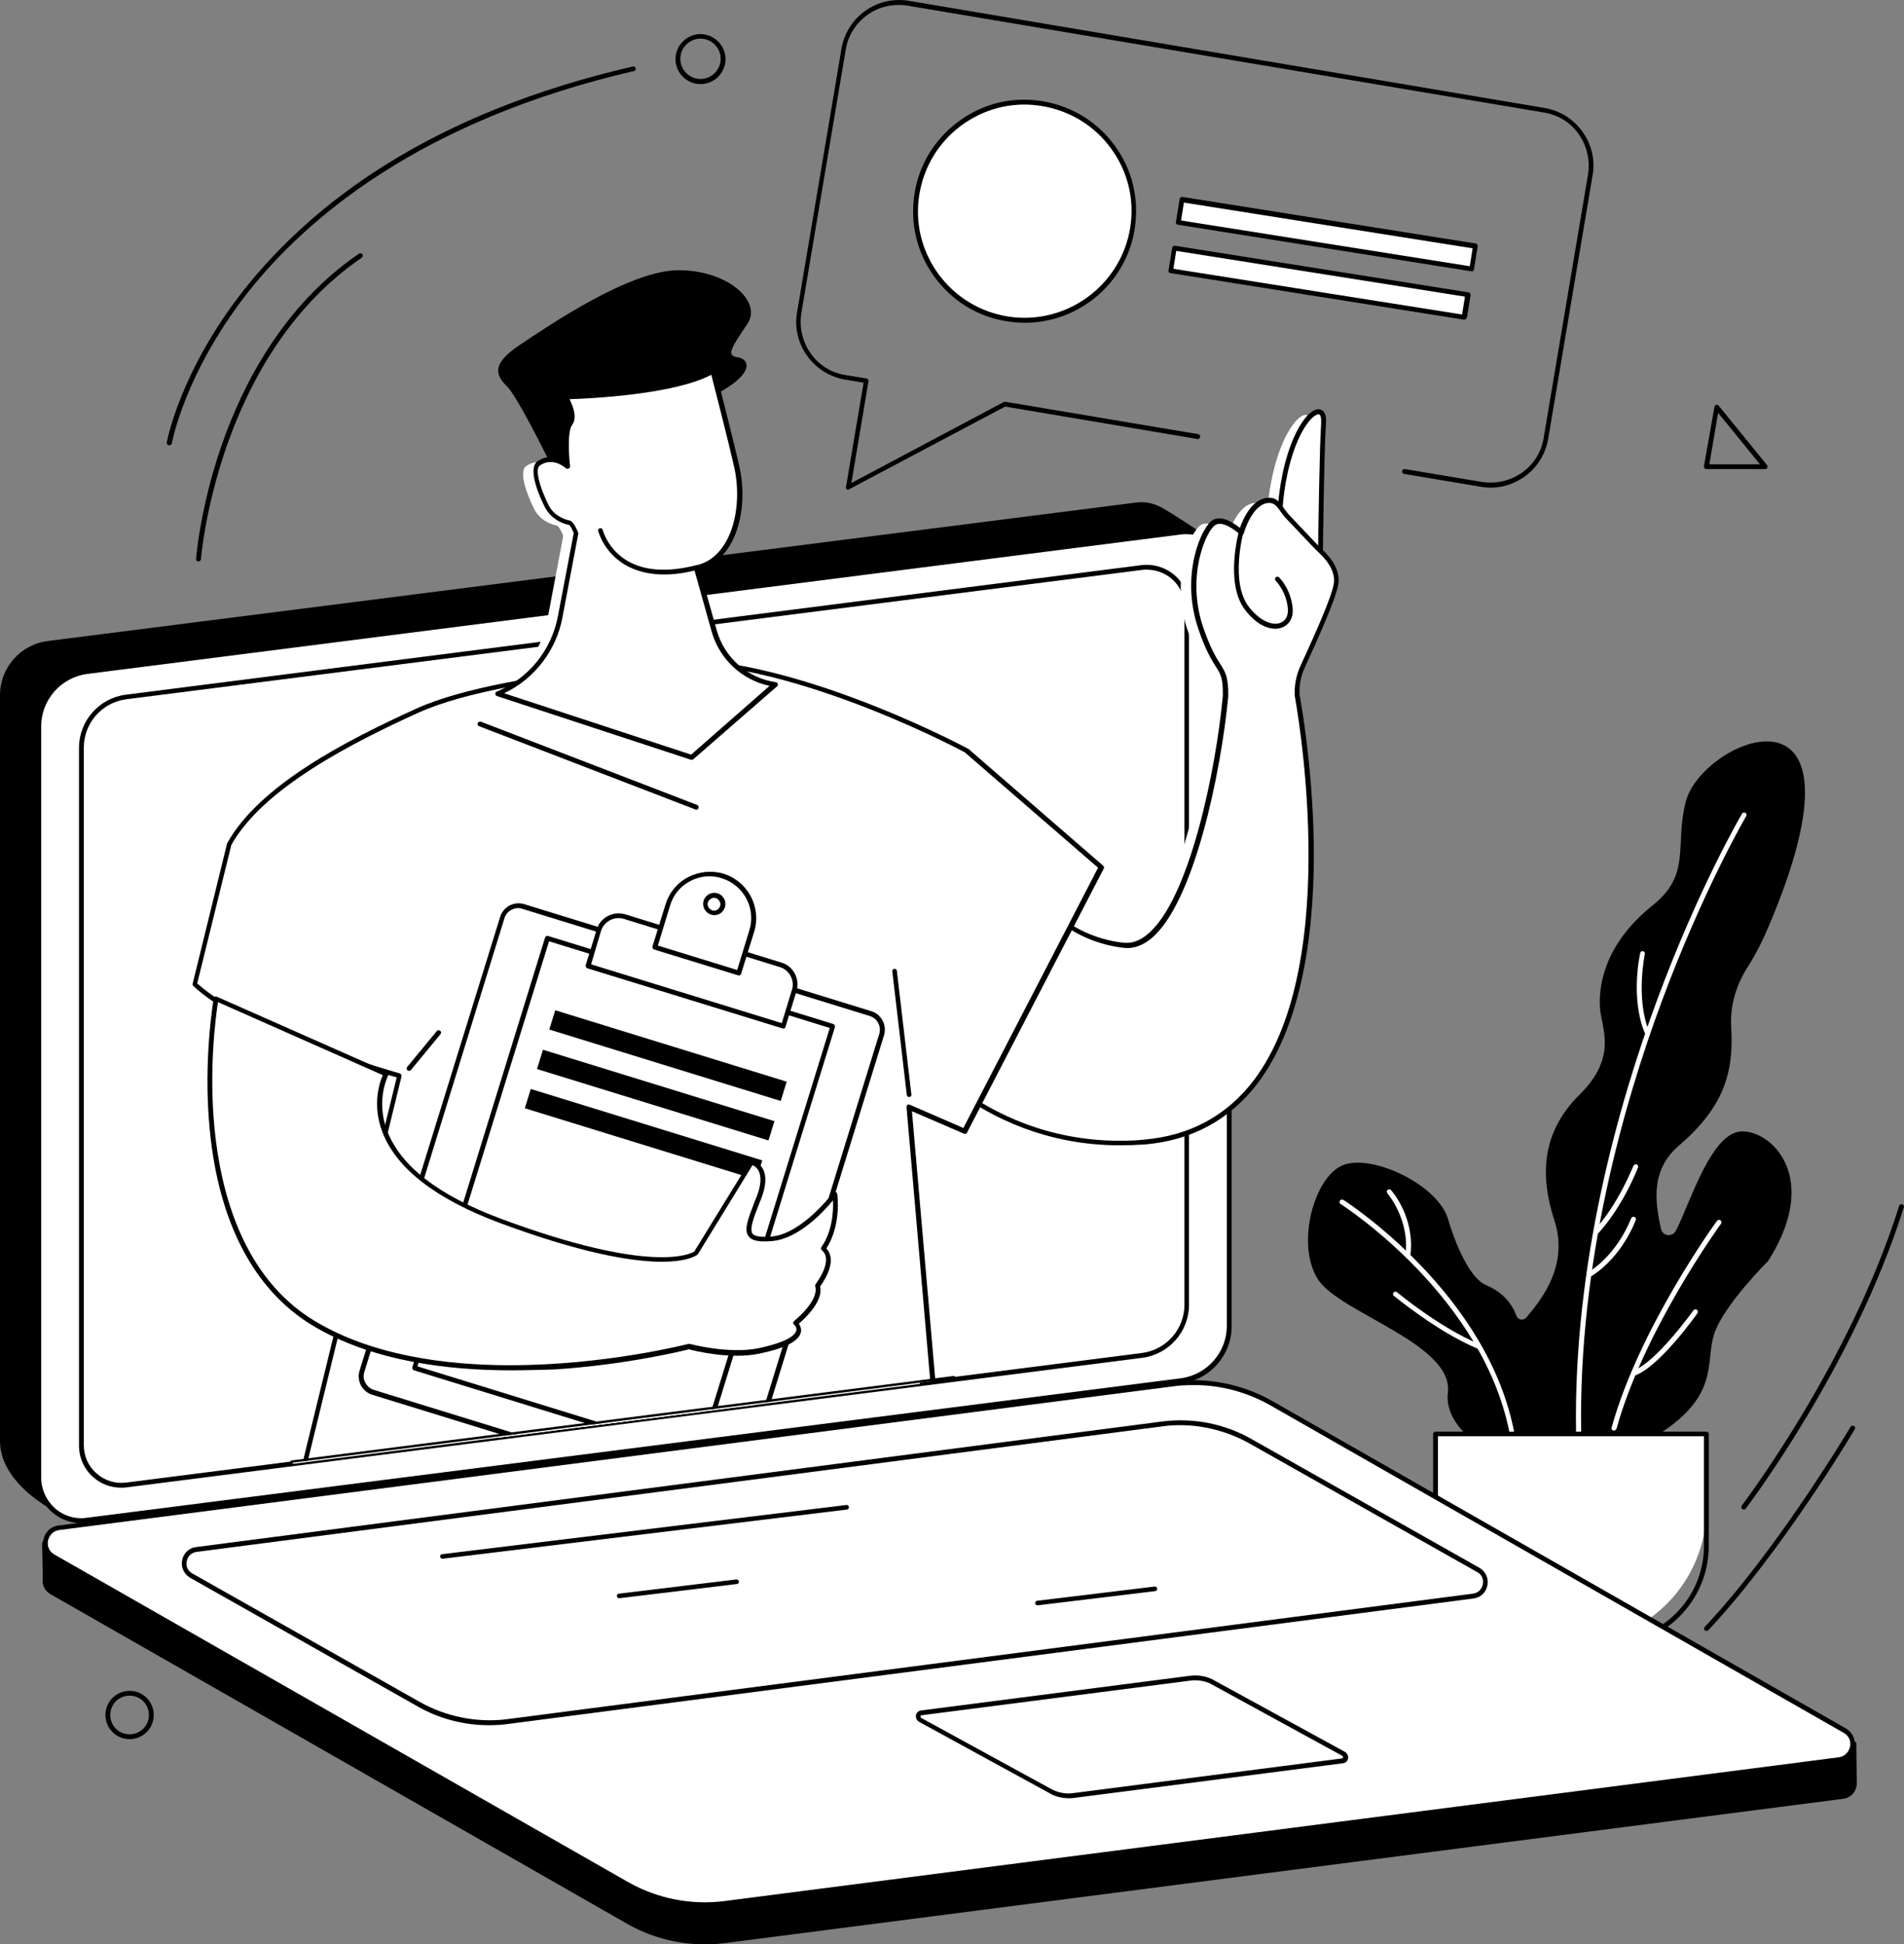
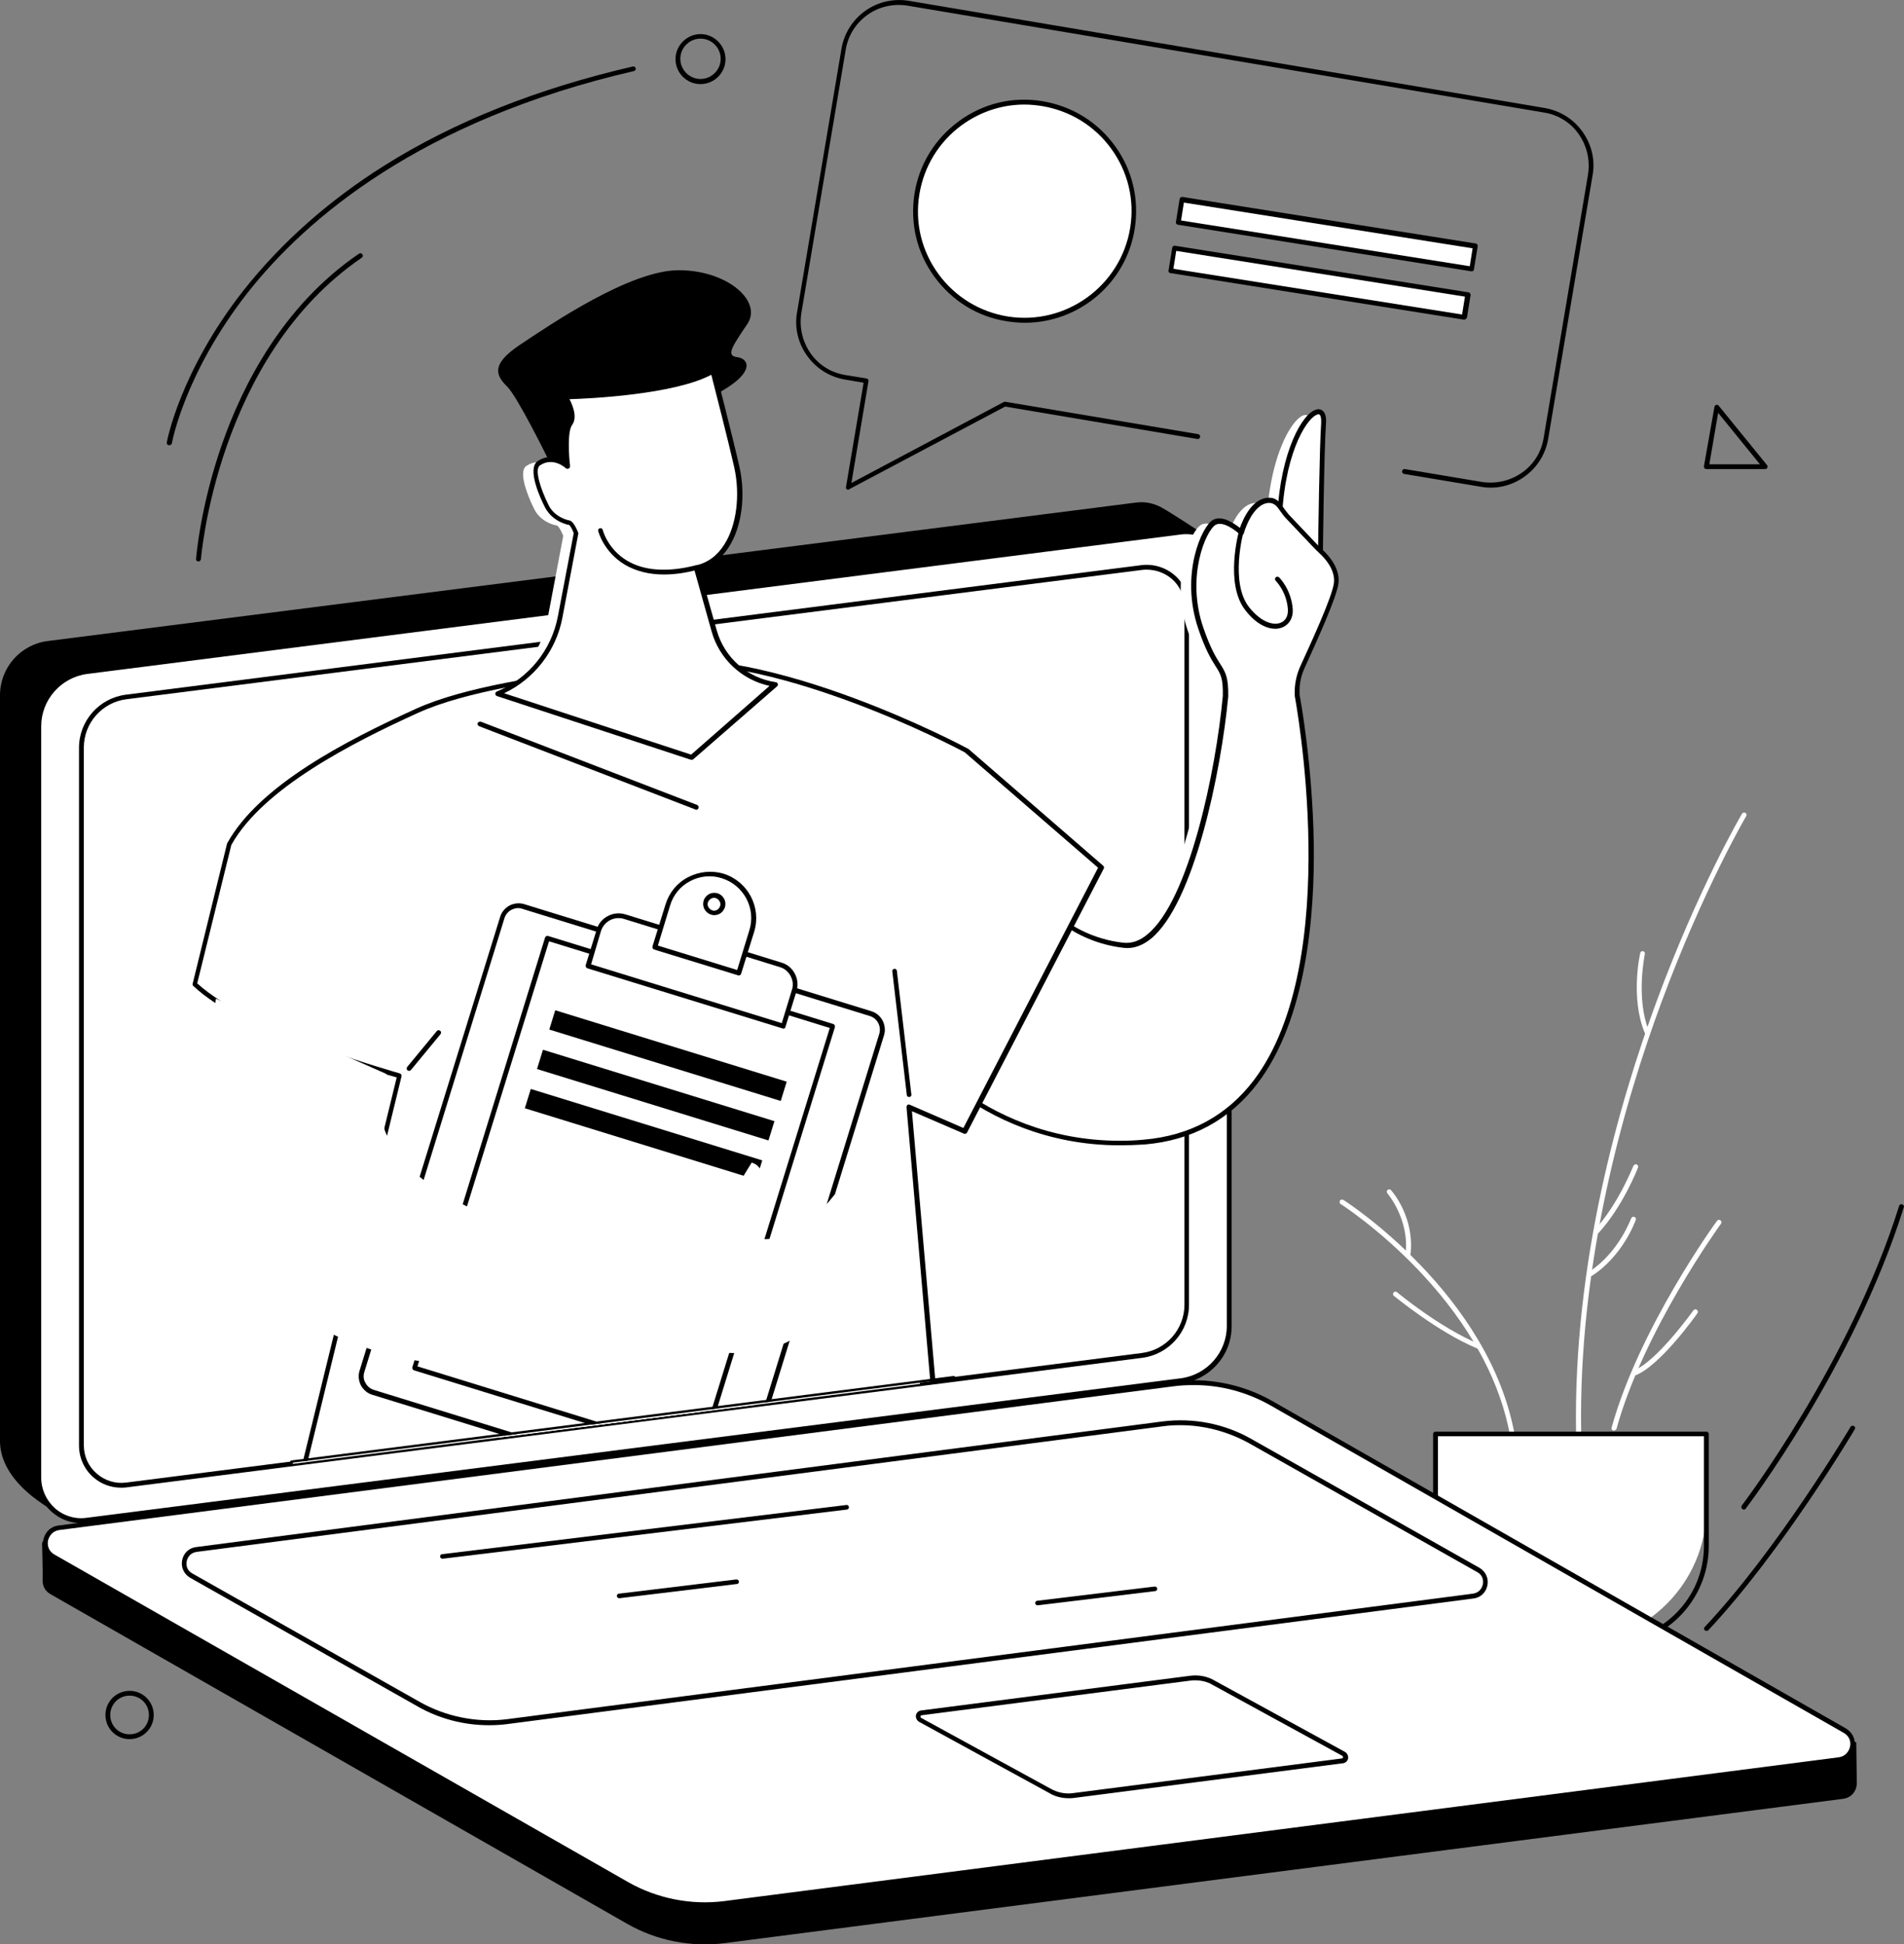
<svg xmlns="http://www.w3.org/2000/svg" xmlns:xlink="http://www.w3.org/1999/xlink" id="Layer_2_00000143616633987007502920000003421367954038783130_" x="0px" y="0px" viewBox="0 0 670 684.3" style="enable-background:new 0 0 670 684.3;" xml:space="preserve">
  <rect x="0" y="0" width="670" height="684.3" fill="#808080" stroke="none" />
  <style type="text/css">	.st0{fill:#FFFFFF;}	.st1{clip-path:url(#SVGID_00000121254588700079347830000015971660330182814896_);}	.st2{fill:none;}	.st3{clip-path:url(#SVGID_00000169543862723303006440000005610295040384281231_);}</style>
  <g id="Layer_1-2">
    <g id="Telehealth">
      <g>
        <g>
-           <path d="M610.7,398.6c-9.5,3.2-16.3,25.4-20.7,34c-0.1,0.2-0.2,0.4-0.3,0.6c-1.2,2.3-4.7,1.9-5.2-0.7     c-2.4-10.5-3.3-21.1,6.4-29.4c16.3-13.9,19.2-26.6,18.3-41.4c-0.6-9.5,3-17,5.7-21.2c2.9-4.6,5.4-9.5,7.5-14.5     c39.1-92.2-23.6-66-29.2-43.8c-4,15.8,2.1,25.4-11.7,36.5c-17.5,14-18.9,29-18.5,35.9c0.4,6.9,6.5,17.2-7.1,30.6     s-14,28.8-8.9,44.4c5.1,15.6-4.5,27.8-9.9,34.1c0,0,0,0,0,0c-1,1.2-2.9,0.9-3.5-0.6c-2.4-6.6-7.4-9.4-10.9-10.9     c-4.5-2-9.5-10.9-13.2-23.3c-3.8-12.4-28.4-23.7-38-18.3c-9.7,5.3-15.4,28.4-7.5,40s47.5,22.5,45.5,39.5c-2,17,27.2,27,27.2,27     s2.4-0.3,4.9-2.5c7.7,4.6,19.1,9.1,25.6,0.4c1-1.3,1.9-2.7,2.9-4.3c2.7-0.2,6.7-1.6,12.8-5.4c22.8-14.2,16.9-26,20.4-36.1     s18.9-25.4,18.9-25.4C642.4,411.9,620.2,395.4,610.7,398.6L610.7,398.6z" />
          <g>
            <path class="st0" d="M555.4,504.9c-0.5,0-0.8-0.4-0.8-0.8c-1-59.6,15-115.6,28.5-152.1c14.6-39.5,29.7-65.3,29.9-65.6      c0.2-0.4,0.8-0.5,1.2-0.3c0.4,0.2,0.5,0.8,0.3,1.1c-0.2,0.3-15.2,26-29.8,65.4c-13.5,36.4-29.3,92.1-28.3,151.4      C556.3,504.5,555.9,504.9,555.4,504.9L555.4,504.9L555.4,504.9z" />
            <path class="st0" d="M532.3,506.7c-0.4,0-0.8-0.3-0.8-0.7c-8.6-49.4-59.2-81.9-59.7-82.2c-0.4-0.2-0.5-0.8-0.3-1.2      s0.8-0.5,1.2-0.3c0.5,0.3,51.7,33.1,60.4,83.3c0.1,0.5-0.2,0.9-0.7,1C532.4,506.7,532.3,506.7,532.3,506.7L532.3,506.7z" />
            <path class="st0" d="M567.9,503.5c-0.1,0-0.2,0-0.2,0c-0.5-0.1-0.7-0.6-0.6-1c9.6-34.9,36.8-72.5,37.1-72.8      c0.3-0.4,0.8-0.5,1.2-0.2s0.5,0.8,0.2,1.2c-0.3,0.4-27.3,37.7-36.8,72.3C568.6,503.2,568.3,503.5,567.9,503.5L567.9,503.5z" />
            <path class="st0" d="M561.5,434.5c-0.2,0-0.4-0.1-0.6-0.2c-0.3-0.3-0.3-0.9,0-1.2c8.5-9,13.8-22.7,13.9-22.8      c0.2-0.4,0.7-0.6,1.1-0.5c0.4,0.2,0.7,0.7,0.5,1.1c-0.2,0.6-5.5,14.1-14.2,23.4C562,434.4,561.7,434.5,561.5,434.5z" />
            <path class="st0" d="M559.7,449.2c-0.3,0-0.5-0.1-0.7-0.4c-0.2-0.4-0.1-0.9,0.2-1.2c10.5-6.8,14.7-18.7,14.8-18.8      c0.2-0.4,0.6-0.7,1.1-0.5c0.4,0.1,0.7,0.6,0.5,1.1c-0.2,0.5-4.5,12.6-15.5,19.7C560,449.2,559.8,449.2,559.7,449.2L559.7,449.2      z" />
            <path class="st0" d="M575.1,484c-0.3,0-0.7-0.2-0.8-0.5c-0.2-0.4,0.1-0.9,0.5-1.1c8.1-3,21-21.1,21.1-21.2      c0.3-0.4,0.8-0.5,1.2-0.2c0.4,0.3,0.5,0.8,0.2,1.2c-0.5,0.8-13.3,18.7-21.9,21.9C575.3,483.9,575.2,484,575.1,484L575.1,484z" />
            <path class="st0" d="M495.4,442.5c0,0-0.1,0-0.1,0c-0.5-0.1-0.8-0.5-0.7-0.9c1.5-12.5-6.4-21.6-6.4-21.6      c-0.3-0.4-0.3-0.9,0.1-1.2s0.9-0.3,1.2,0.1c0.4,0.4,8.5,9.7,6.8,23C496.1,442.2,495.8,442.5,495.4,442.5z" />
            <path class="st0" d="M520.1,474.7c-0.1,0-0.2,0-0.3-0.1c-14.1-5.9-29.1-18.4-29.3-18.5c-0.4-0.3-0.4-0.8-0.1-1.2      c0.3-0.4,0.8-0.4,1.2-0.1c0.1,0.1,15,12.5,28.8,18.2c0.4,0.2,0.6,0.7,0.5,1.1C520.8,474.5,520.5,474.7,520.1,474.7L520.1,474.7      z" />
            <path class="st0" d="M579.6,364.1c-0.3,0-0.6-0.2-0.8-0.5c-5.1-12.1-1.8-27.6-1.6-28.2c0.1-0.5,0.5-0.7,1-0.6      c0.5,0.1,0.7,0.5,0.6,1c0,0.1-3.3,15.6,1.5,27.2c0.2,0.4,0,0.9-0.5,1.1C579.8,364.1,579.7,364.1,579.6,364.1L579.6,364.1z" />
          </g>
        </g>
        <g>
          <path class="st0" d="M505.1,504.7h95.4v26.1c0,26.3-21.4,47.7-47.7,47.7l0,0c-26.3,0-47.7-21.4-47.7-47.7V504.7L505.1,504.7z" />
          <path d="M566.1,579.3h-26.6c-19.4,0-35.2-15.8-35.2-35.2v-39.4c0-0.5,0.4-0.8,0.8-0.8h95.4c0.5,0,0.8,0.4,0.8,0.8v39.4     C601.3,563.5,585.5,579.3,566.1,579.3L566.1,579.3z M506,505.5v38.6c0,18.5,15.1,33.5,33.5,33.5h26.6c18.5,0,33.5-15,33.5-33.5     v-38.6L506,505.5L506,505.5z" />
        </g>
      </g>
      <path d="M298.5,172.4c-0.2,0-0.4-0.1-0.5-0.2c-0.3-0.2-0.4-0.5-0.3-0.8l6.2-36.7l-6.5-1.1c-5.4-0.9-10.2-3.9-13.4-8.4   c-3.2-4.5-4.5-10-3.5-15.4l15.6-92.6c0.9-5.4,3.9-10.2,8.4-13.4c4.5-3.2,10-4.4,15.4-3.5L543.5,38c5.4,0.9,10.2,3.9,13.4,8.4   s4.5,10,3.5,15.4l-15.6,92.6c-0.9,5.4-3.9,10.2-8.4,13.4c-4.5,3.2-10,4.5-15.4,3.5l-26.9-4.5c-0.5-0.1-0.8-0.5-0.7-1   s0.5-0.8,1-0.7l26.9,4.5c5,0.8,10-0.3,14.2-3.2s6.9-7.3,7.7-12.3l15.6-92.6c0.8-5-0.3-10-3.2-14.2s-7.3-6.9-12.3-7.7L319.4,2   c-5-0.8-10,0.3-14.1,3.2s-6.9,7.3-7.7,12.3L282,110.1c-0.8,5,0.3,10,3.2,14.2s7.3,6.9,12.3,7.7l7.4,1.2c0.5,0.1,0.8,0.5,0.7,1   l-6,35.8l53.6-28.5c0.2-0.1,0.4-0.1,0.5-0.1l67.9,11.4c0.5,0.1,0.8,0.5,0.7,1s-0.5,0.8-1,0.7l-67.6-11.4l-54.9,29.1   C298.7,172.3,298.6,172.4,298.5,172.4L298.5,172.4z" />
      <g>
        <g>
          <g>
            <path d="M408.5,481.5c9.6-1.2,16.9-9.4,16.9-19.1l1.3-265.2l-4.7-10.2c0,0-8.6-5.7-13.1-8.3c-2.7-1.5-5.9-2.3-9.3-1.8      L16.9,225.6C7.2,226.8,0,235,0,244.7v262.9c0.4,16.1,22.1,25.8,22.1,25.8L408.5,481.5L408.5,481.5z" />
            <g>
              <path class="st0" d="M30.6,535.1l385-49.1c9.7-1.2,17-9.5,17-19.3V202.2c0-9.1-8-16.1-17-15l-385,49.1       c-9.7,1.2-17,9.5-17,19.3v264.5C13.6,529.2,21.6,536.3,30.6,535.1L30.6,535.1z" />
              <path d="M28.7,536.1c-3.9,0-7.6-1.4-10.5-4c-3.4-3-5.4-7.4-5.4-12V255.6c0-10.2,7.6-18.8,17.7-20.1l385-49.1       c4.5-0.6,9.1,0.8,12.5,3.9c3.4,3,5.4,7.4,5.4,12v264.5c0,10.2-7.6,18.8-17.7,20.1L30.7,536C30,536.1,29.4,536.1,28.7,536.1       L28.7,536.1z M30.6,535.1L30.6,535.1L30.6,535.1z M417.5,188c-0.6,0-1.2,0-1.8,0.1l-385,49.1c-9.2,1.2-16.2,9.1-16.2,18.4       v264.5c0,4.1,1.8,8,4.8,10.7s7.2,4,11.2,3.4l385-49.1c9.2-1.2,16.2-9.1,16.2-18.4V202.2c0-4.1-1.8-8-4.8-10.7       C424.3,189.2,420.9,188,417.5,188L417.5,188z" />
            </g>
            <g>
              <path class="st0" d="M44.4,522.7l357.4-45.6c9-1.1,15.8-8.8,15.8-17.9V213.6c0-8.4-7.4-15-15.8-13.9L44.3,245.3       c-9,1.1-15.8,8.8-15.8,17.9v245.6C28.6,517.2,36,523.7,44.4,522.7L44.4,522.7z" />
              <path d="M42.6,523.6c-3.6,0-7.1-1.3-9.8-3.7c-3.2-2.8-5-6.9-5-11.1V263.2c0-9.5,7.1-17.5,16.5-18.7l357.4-45.6       c4.2-0.5,8.5,0.8,11.7,3.6c3.2,2.8,5,6.9,5,11.1v245.6c0,9.5-7.1,17.5-16.5,18.7L44.5,523.5C43.9,523.6,43.2,523.6,42.6,523.6       L42.6,523.6z M403.5,200.5c-0.5,0-1.1,0-1.7,0.1L44.5,246.1c-8.6,1.1-15,8.4-15,17v245.6c0,3.8,1.6,7.4,4.5,9.9       c2.8,2.5,6.6,3.7,10.4,3.2l357.4-45.6c8.6-1.1,15-8.4,15-17V213.6c0-3.8-1.6-7.4-4.5-9.9C409.8,201.6,406.7,200.5,403.5,200.5       L403.5,200.5z" />
            </g>
          </g>
          <g>
            <g>
              <path d="M255,683.9l393.6-50.8c3.1-0.4,4.8-3,4.8-5.5c0-1.8-0.2-14.3-0.2-14.3l-208.1-119c-10.4-6-23.9-8.2-35.8-6.7       L20.7,537.7c-2.3,0.3-4.3,1.8-5.3,4l-0.6,1.5c0,0,0.3,10.5,0.2,12.9c-0.1,1.9,0.8,3.9,2.8,5l202.9,116       C231,683,243.1,685.4,255,683.9L255,683.9z" />
              <g>
                <path class="st0" d="M255,670l392.2-50.7c5.2-0.7,6.6-7.6,2-10.2L447.4,493.9c-10.4-6-22.5-8.4-34.4-6.8L20.8,537.7        c-5.2,0.7-6.6,7.6-2,10.2l201.8,115.2C231,669.1,243.1,671.5,255,670L255,670z" />
                <path d="M248.1,671.2c-9.7,0-19.4-2.5-27.9-7.4L18.4,548.6c-2.4-1.4-3.6-4-3.1-6.7c0.5-2.7,2.6-4.7,5.4-5l392.1-50.7        c12-1.5,24.4,0.9,34.9,6.9l201.8,115.2c2.4,1.4,3.6,4,3.1,6.7s-2.7,4.7-5.4,5l-392.1,50.7l0,0        C252.8,671.1,250.4,671.2,248.1,671.2L248.1,671.2z M255,670L255,670L255,670z M419.9,487.5c-2.3,0-4.6,0.1-6.8,0.4        L20.9,538.5c-2.4,0.3-3.6,2.1-4,3.7c-0.3,1.6,0.1,3.7,2.2,4.9L221,662.4c10.2,5.8,22.2,8.2,33.9,6.7L647,618.5        c2.4-0.3,3.6-2.1,4-3.7s-0.1-3.7-2.2-4.9L447,494.6C438.7,489.9,429.3,487.4,419.9,487.5L419.9,487.5z" />
              </g>
              <path d="M172,607.2c-8.8,0-17.6-2.3-25.2-6.7l-79.9-45.2c-2.2-1.3-3.3-3.7-2.8-6.2c0.5-2.5,2.4-4.3,4.9-4.6l340-44.2       c10.9-1.4,22.1,0.8,31.6,6.3l80,45.2c2.2,1.3,3.3,3.7,2.8,6.2c-0.5,2.5-2.4,4.3-4.9,4.6l-340,44.2l0,0       C176.2,607.1,174.1,607.2,172,607.2L172,607.2z M178.2,606L178.2,606L178.2,606z M415.3,501.6c-2,0-4.1,0.1-6.1,0.4l-340,44.2       c-2.2,0.3-3.2,1.9-3.5,3.3s0.1,3.3,2,4.3l80,45.2c9.2,5.2,20.1,7.4,30.6,6.1l340-44.2c2.2-0.3,3.2-1.9,3.5-3.3s-0.1-3.3-2-4.3       l-80-45.2C432.3,503.9,423.8,501.6,415.3,501.6L415.3,501.6z" />
              <path d="M376.1,632.9c-2.5,0-4.9-0.6-7-1.9l-45.7-25c-0.8-0.5-1.2-1.4-1.1-2.3c0.2-0.9,0.9-1.6,1.9-1.7l94.6-12.2       c3-0.4,6.2,0.2,8.8,1.8l45.7,25c0.8,0.5,1.2,1.4,1.1,2.3c-0.2,0.9-0.9,1.6-1.9,1.7l-94.6,12.2l0,0       C377.3,632.9,376.7,632.9,376.1,632.9L376.1,632.9z M377.8,632L377.8,632L377.8,632z M420.5,591.4c-0.5,0-1,0-1.6,0.1       l-94.6,12.2c-0.3,0-0.4,0.3-0.4,0.4s0,0.3,0.2,0.5l45.7,25c2.4,1.3,5.1,1.9,7.8,1.5l94.6-12.2c0.3,0,0.4-0.3,0.4-0.4       s0-0.3-0.2-0.5l-45.7-25C424.9,591.9,422.7,591.4,420.5,591.4L420.5,591.4z" />
            </g>
            <g>
              <path d="M155.7,548.6c-0.4,0-0.8-0.3-0.8-0.7c-0.1-0.5,0.3-0.9,0.7-0.9l142.2-17.3c0.5-0.1,0.9,0.3,0.9,0.7       c0.1,0.5-0.3,0.9-0.7,0.9l-142.2,17.3C155.8,548.6,155.7,548.6,155.7,548.6L155.7,548.6z" />
              <path d="M217.9,562.5c-0.4,0-0.8-0.3-0.8-0.7c-0.1-0.5,0.3-0.9,0.7-0.9l41.3-5c0.5,0,0.9,0.3,0.9,0.7c0.1,0.5-0.3,0.9-0.7,0.9       l-41.3,5C218,562.5,217.9,562.5,217.9,562.5L217.9,562.5z" />
              <path d="M365.1,565c-0.4,0-0.8-0.3-0.8-0.7c-0.1-0.5,0.3-0.9,0.7-0.9l41.3-5c0.5,0,0.9,0.3,0.9,0.7c0.1,0.5-0.3,0.9-0.7,0.9       l-41.3,5C365.2,565,365.2,565,365.1,565z" />
            </g>
          </g>
        </g>
        <g>
          <defs>
            <path id="SVGID_1_" d="M44.4,522.7l357.4-45.6c9-1.1,15.8-8.8,15.8-17.9L604.2,152c0-8.4-194-88.1-202.4-87L44.3,110.6      c-9,1.2-15.8,8.8-15.8,17.9v380.3C28.6,517.2,36,523.7,44.4,522.7z" />
          </defs>
          <clipPath id="SVGID_00000060002909753830822620000002670534528841825443_">
            <use xlink:href="#SVGID_1_" style="overflow:visible;" />
          </clipPath>
          <g style="clip-path:url(#SVGID_00000060002909753830822620000002670534528841825443_);">
            <g>
              <g>
                <path class="st2" d="M224.1,717.1l1.9-90.7c0,0,13.8,32.3,22.8,90.7h102.8c-9.1-84.1-38.6-160.4-47-180.8        c-1.4-3.5-4.4-6.2-8-7.3c-20.1-6.3-90.1-22.9-162.2,23.3c-3.4,2.2-5.6,5.8-5.9,9.9c-1.3,18.2-4.3,74.8,0.4,155L224.1,717.1        L224.1,717.1z" />
                <path class="st0" d="M229.6,662.8c-0.4,0-0.8-0.4-0.8-0.8l-1.4-48.5c0-0.3,0.1-0.5,0.4-0.7l25.4-17.9        c0.4-0.3,0.9-0.2,1.2,0.2c0.3,0.4,0.2,0.9-0.2,1.2l-25.1,17.6l1.4,48C230.5,662.4,230.1,662.7,229.6,662.8L229.6,662.8        L229.6,662.8z" />
              </g>
              <g>
                <g>
                  <g>
                    <path class="st0" d="M460.1,197.6c0,0,0.4-37.4,1.1-47.5c0.8-11.5-15,1.6-15.6,36.9L460.1,197.6L460.1,197.6z" />
                    <path class="st2" d="M460.1,198.4c-0.2,0-0.4-0.1-0.5-0.2l-14.5-10.7c-0.2-0.2-0.4-0.4-0.3-0.7c0.4-23.9,7.8-38.6,13-41.3          c1.4-0.7,2.4-0.5,2.9-0.1c1.1,0.7,1.6,2.3,1.4,4.6c-0.7,10-1.1,47.1-1.1,47.5c0,0.3-0.2,0.6-0.5,0.8          C460.3,198.4,460.2,198.4,460.1,198.4L460.1,198.4z M446.4,186.5l12.8,9.4c0.1-7.3,0.5-37.1,1.1-45.9          c0.1-1.9-0.2-2.8-0.6-3.1c-0.3-0.2-0.9,0-1.2,0.2C454.9,149,446.9,161.5,446.4,186.5L446.4,186.5z" />
                  </g>
                  <g>
                    <path class="st0" d="M453.8,235.4c3.6-7.8,11.2-24.5,11.8-29.4c0.5-4.9-3.4-9.2-5.1-10.8c-1-1-2-2-3-3l-9.1-9.6          c-2.3-2.3-3.2-5.8-6.6-5.6c-6.6,0.3-9.6,11.3-9.6,11.3s-5.8-5.6-9.5-3.6s-11.1,18.8-4.7,37.4c5.7,16.5,8.8,12.1,8.6,23.8          c-2.6,28-14.9,90-35.9,87.6c-21.1-2.4-31.4-18.1-31.4-18.1l-48.6,47.3c0,0,29.6,45,87.4,40.1c83-7,53.7-157.3,53.7-157.4          c0-0.7,0-1.3,0-1.7C451.9,241,452.6,238.1,453.8,235.4L453.8,235.4z" />
                    <path class="st2" d="M389.5,404.1c-25.8,0-45.2-9.9-57.3-18.8c-14.6-10.6-22.1-22-22.2-22.1c-0.2-0.3-0.2-0.8,0.1-1.1          l48.6-47.3c0.2-0.2,0.4-0.3,0.7-0.2s0.5,0.2,0.6,0.4c0.1,0.1,10.3,15.5,30.8,17.8c2.8,0.3,5.7-0.6,8.4-2.9          c14.8-12,24.2-57.9,26.6-84c0.1-6.2-0.7-7.6-2.6-10.5c-1.5-2.4-3.5-5.6-6-13c-6.6-19.2,1.3-36.3,5.1-38.4          c3.2-1.8,7.5,1.2,9.5,2.8c1-3,4.2-10.4,10-10.6c2.9-0.1,4.2,1.8,5.5,3.7c0.5,0.8,1.1,1.5,1.7,2.1l9.1,9.6c0.9,1,1.9,2,3,3          c1.8,1.7,6,6.1,5.4,11.5c-0.5,4.8-7.6,20.6-11.9,29.6c-1.2,2.6-1.9,5.3-1.9,8.2c0,0.4,0,0.9,0,1.5c0.3,1.6,4.5,24.2,5,52          c0.4,26.2-2.7,62.2-19.6,84.7c-9.8,12.9-23.2,20.2-39.8,21.6C395.2,404,392.3,404.2,389.5,404.1L389.5,404.1z M311.8,362.9          c1.7,2.4,9,12.1,21.5,21.2c11.9,8.7,30.9,18.4,56.2,18.4c2.8,0,5.6-0.1,8.5-0.4c16.1-1.4,29.1-8.4,38.6-20.9          c32-42.3,14.5-134.5,14.4-135.4c0,0,0-0.1,0-0.1c0-0.7,0-1.3,0-1.7c0.1-3.1,0.8-6,2.1-8.8c3.3-7.2,11.2-24.3,11.7-29.1          c0.5-4.6-3.2-8.6-4.8-10.1c-1.1-1-2.1-2.1-3-3.1l-9.1-9.6c-0.7-0.7-1.3-1.6-1.9-2.4c-1.3-1.9-2.2-3-4.1-2.9          c-5.9,0.3-8.8,10.6-8.8,10.7c-0.1,0.3-0.3,0.5-0.6,0.6s-0.6,0-0.8-0.2c-1.5-1.4-5.9-4.8-8.5-3.4          c-3.4,1.9-10.6,18.3-4.4,36.4c2.5,7.1,4.4,10.3,5.9,12.6c1.9,3,2.9,4.7,2.8,11.5c-2.5,26.4-12,72.8-27.2,85.2          c-3.1,2.5-6.3,3.6-9.6,3.2c-18.4-2.1-28.9-14.4-31.4-17.7L311.8,362.9L311.8,362.9z" />
                  </g>
                  <path class="st2" d="M444.2,222.3c-2.9,0-6.6-1.6-10.4-6.3c-7.6-9.3-2.5-27.8-2.3-28.6c0.1-0.4,0.6-0.7,1-0.6s0.7,0.6,0.6,1         c0,0.2-5.1,18.4,2,27.1c4.4,5.4,8.6,6.2,10.9,5.3c1.8-0.7,2.7-2.4,2.6-4.7c-0.4-6.2-4.2-10-4.3-10.1c-0.3-0.3-0.3-0.9,0-1.2         s0.9-0.3,1.2,0c0.2,0.2,4.3,4.3,4.8,11.2c0.2,3-1.1,5.4-3.6,6.4C446,222.2,445.2,222.3,444.2,222.3L444.2,222.3z" />
                </g>
                <g>
                  <path class="st0" d="M334.9,399.1l48.1-92.9l-47.4-41.1c0,0-69.2-37.4-113.7-30.6c-22.5,3.5-59.1,7.3-79.5,16.5         c-21.7,9.8-54.6,26.1-66.1,46.9l-12.1,49.3c19,17.8,72,32.2,72,32.2L97.7,536.8c41.7,42.2,188.2,22.5,231.8,16.2         l-14.2-162.4L334.9,399.1z" />
                  <path class="st2" d="M207.6,563.9c-55.6,0-93.1-8.9-110.5-26.5c-0.2-0.2-0.3-0.5-0.2-0.8l38.2-156.4         c-6.9-1.9-53.8-15.4-71.6-32.2c-0.2-0.2-0.3-0.5-0.2-0.8l12.1-49.3c0-0.1,0.1-0.1,0.1-0.2c11.2-20.2,41.4-35.9,66.5-47.3         c16.9-7.7,44.6-11.6,66.8-14.7c4.6-0.6,9-1.3,13-1.9c44.3-6.8,113.6,30.3,114.3,30.7c0,0,0.1,0.1,0.1,0.1l47.4,41.1         c0.3,0.3,0.4,0.7,0.2,1l-48.1,92.9c-0.2,0.4-0.7,0.6-1.1,0.4l-18.3-7.9l14,161c0,0.5-0.3,0.8-0.7,0.9         C282.5,560.5,241.7,563.9,207.6,563.9L207.6,563.9z M98.6,536.5c28,27.7,107.4,33.2,229.9,15.8l-14.1-161.6         c0-0.3,0.1-0.6,0.4-0.8c0.2-0.2,0.6-0.2,0.8-0.1l18.9,8.2l47.4-91.6l-46.9-40.6c-2.7-1.5-70.1-37.1-113.1-30.4         c-4,0.6-8.4,1.2-13,1.9c-22.1,3.1-49.6,7-66.3,14.6c-22.9,10.4-54.6,26.5-65.7,46.5L65,347.1c18.9,17.3,70.8,31.5,71.3,31.6         c0.4,0.1,0.7,0.6,0.6,1L98.6,536.5L98.6,536.5z" />
                </g>
                <path class="st0" d="M207.9,563.9c-18.1,0-34.4-0.9-48.6-2.8c-0.5-0.1-0.8-0.5-0.7-1c0.1-0.5,0.5-0.8,0.9-0.7        c29,3.8,66.1,3.7,110.6-0.2c0.5,0,0.9,0.3,0.9,0.8s-0.3,0.9-0.8,0.9C247.5,562.9,226.7,563.9,207.9,563.9L207.9,563.9z" />
                <path class="st2" d="M240.5,286c-0.1,0-0.2,0-0.3-0.1l-76.1-29.3c-0.4-0.2-0.6-0.7-0.5-1.1s0.7-0.6,1.1-0.5l76.1,29.3        c0.4,0.2,0.6,0.7,0.5,1.1C241.1,285.7,240.8,285.9,240.5,286L240.5,286z" />
                <g>
                  <g>
                    <path class="st0" d="M301.8,357.8L179.6,320c-3.1-1-6.4,0.8-7.4,3.9l-49.3,159.7c-1,3.1,0.8,6.4,3.9,7.4L249,528.8          c3.1,1,6.4-0.8,7.4-3.9l49.3-159.7C306.6,362,304.9,358.7,301.8,357.8L301.8,357.8z" />
                    <path class="st2" d="M250.7,529.9c-0.7,0-1.3-0.1-2-0.3l-122.2-37.7c-1.7-0.5-3.1-1.7-4-3.3c-0.8-1.6-1-3.4-0.5-5.1          l49.3-159.7c0.5-1.7,1.7-3.1,3.3-4s3.4-1,5.1-0.5L302,356.9c3.5,1.1,5.5,4.9,4.5,8.4l-49.3,159.7          C256.3,528,253.6,529.8,250.7,529.9L250.7,529.9z M177.9,320.6c-0.8,0-1.6,0.2-2.4,0.6c-1.2,0.6-2.1,1.7-2.5,3l-49.3,159.7          c-0.4,1.3-0.3,2.7,0.4,3.9s1.7,2.1,3,2.5L249.2,528c2.7,0.8,5.5-0.7,6.3-3.3l49.3-159.7c0.8-2.7-0.7-5.5-3.3-6.3          l-122.2-37.7C178.9,320.7,178.4,320.6,177.9,320.6L177.9,320.6z" />
                  </g>
                  <g>
                    <rect x="135.8" y="369.8" transform="matrix(0.295 -0.956 0.956 0.295 -252.04 503.125)" class="st0" width="158.3" height="105.1" />
                    <path class="st2" d="M241.8,514.3c-0.1,0-0.2,0-0.2,0l-100.4-31c-0.4-0.1-0.7-0.6-0.6-1L187.2,331c0.1-0.2,0.2-0.4,0.4-0.5          s0.4-0.1,0.6-0.1l100.4,31c0.5,0.1,0.7,0.6,0.6,1l-46.7,151.2C242.5,514.1,242.1,514.3,241.8,514.3L241.8,514.3z           M142.4,481.9l98.8,30.5l46.2-149.6l-98.8-30.5L142.4,481.9L142.4,481.9z" />
                  </g>
                  <g>
                    <g>
                      <path class="st0" d="M270.3,340.6l-55-17c-3.8-1.2-7.8,1-9,4.8l-3.9,12.6l68.8,21.2l3.9-12.6           C276.2,345.8,274.1,341.8,270.3,340.6L270.3,340.6z" />
                      <path class="st2" d="M271.2,363c-0.1,0-0.2,0-0.2,0l-68.8-21.2c-0.4-0.1-0.7-0.6-0.6-1l3.9-12.6c0.6-2.1,2-3.7,3.9-4.7           s4.1-1.2,6.1-0.6l55,17c2,0.6,3.7,2,4.7,3.9s1.2,4.1,0.6,6.1l-3.9,12.6C271.9,362.8,271.5,363,271.2,363L271.2,363z            M203.5,340.4l67.1,20.7l3.6-11.8c0.5-1.6,0.3-3.4-0.5-4.9s-2.1-2.6-3.8-3.1l-55-17c-3.4-1-6.9,0.9-8,4.2L203.5,340.4           L203.5,340.4z" />
                    </g>
                    <g>
                      <path class="st0" d="M249.8,309.3c-8.2-2.5-16.8,2-19.3,10.2l-4.6,14.8l29.6,9.1l4.6-14.8           C262.6,320.5,258,311.9,249.8,309.3L249.8,309.3z M245.9,322.2c-1.6-0.5-2.5-2.2-2-3.8c0.5-1.6,2.2-2.5,3.8-2           s2.5,2.2,2,3.8C249.2,321.8,247.5,322.7,245.9,322.2z" />
                      <path class="st2" d="M255.5,344.3c-0.1,0-0.2,0-0.2,0l-29.6-9.1c-0.4-0.1-0.7-0.6-0.6-1l4.6-14.8c1.3-4.2,4.1-7.6,8-9.6           s8.3-2.5,12.4-1.2c8.6,2.6,13.4,11.8,10.8,20.4l-4.6,14.8C256.2,344.1,255.8,344.3,255.5,344.3L255.5,344.3z M227,333.8           l27.9,8.6l4.3-14c2.4-7.7-2-15.9-9.7-18.3c-3.7-1.1-7.7-0.8-11.1,1s-6,4.9-7.1,8.6L227,333.8L227,333.8z M246.8,323.1           c-0.4,0-0.8-0.1-1.1-0.2c-1-0.3-1.8-1-2.3-1.9c-0.5-0.9-0.6-2-0.3-3c0.3-1,1-1.8,1.9-2.3s2-0.6,3-0.3c1,0.3,1.8,1,2.3,1.9           c0.5,0.9,0.6,2,0.3,3C250,322.1,248.4,323.1,246.8,323.1L246.8,323.1z M246.1,321.4c1.2,0.4,2.4-0.3,2.8-1.5           c0.2-0.6,0.1-1.2-0.2-1.7c-0.3-0.5-0.7-0.9-1.3-1.1c-0.6-0.2-1.2-0.1-1.7,0.2c-0.5,0.3-0.9,0.7-1.1,1.3           c-0.2,0.6-0.1,1.2,0.2,1.7C245.1,320.8,245.6,321.2,246.1,321.4z" />
                    </g>
                  </g>
                  <rect x="226.8" y="329.8" transform="matrix(0.295 -0.956 0.956 0.295 -193.39 482.633)" class="st2" width="7.1" height="85.2" />
                  <rect x="222.6" y="343.6" transform="matrix(0.295 -0.956 0.956 0.295 -209.624 488.291)" class="st2" width="7.1" height="85.2" />
                  <rect x="218.3" y="357.4" transform="matrix(0.295 -0.956 0.956 0.295 -225.858 493.977)" class="st2" width="7.1" height="85.2" />
                </g>
                <g>
                  <path class="st0" d="M71.5,352.5l59.9,26.5c0,0-16.7,30.5,40.2,51.7c56.9,21.2,68.8,11.3,68.8,11.3l19.5-31.8         c0,0,6.8,1.3,2.6,12.3c-4.2,11-6.6,15.5,4.6,14.5c11.2-1,22.1-15.7,22.1-15.7s1.5,11-4.1,19.2c0,0,5.1,3.1-2.1,13.1         c0,0,2.4,4.6-7.7,13.1c0,0,6.7,5.6-12.9,9.8c-10.8,2.3-24.7-1.5-24.7-1.5s-82.9,21.6-132.2-8.2S71.5,352.5,71.5,352.5         L71.5,352.5z" />
                  <path class="st2" d="M175.3,483.3c-22.5,0-49.2-3.3-70-15.9c-20.4-12.4-32.8-36.2-36-68.9c-2.4-24.6,1.4-45.9,1.4-46.1         c0.1-0.2,0.2-0.5,0.4-0.6c0.2-0.1,0.5-0.1,0.7,0l59.9,26.5c0.2,0.1,0.4,0.3,0.5,0.5s0.1,0.5-0.1,0.7         c-0.1,0.1-4.5,8.5-0.4,19.4c4.7,12.5,18.2,22.9,40.2,31.1c52.8,19.6,66.6,12.3,67.9,11.5l19.5-31.7c0.2-0.3,0.5-0.5,0.9-0.4         c0.1,0,2.4,0.5,3.7,2.9c1.4,2.5,1.2,6-0.5,10.5l-0.7,1.7c-2.1,5.3-3.5,9.1-2.4,10.7c0.8,1,3,1.3,6.8,1         c10.7-1,21.4-15.2,21.5-15.4c0.2-0.3,0.5-0.4,0.9-0.3c0.3,0.1,0.6,0.4,0.6,0.7c0.1,0.5,1.5,10.9-3.8,19.2         c0.5,0.5,1.1,1.4,1.4,2.7c0.6,2.9-0.6,6.5-3.6,10.7c0.4,1.5,0.6,6-7.5,13.1c0.5,0.7,1,1.8,0.6,3.1c-0.8,3-5.7,5.5-14.5,7.4         c-10.3,2.2-23-1-24.9-1.5c-2.3,0.6-22.4,5.5-47.6,7.1C185.7,483.1,180.6,483.3,175.3,483.3L175.3,483.3z M72.2,353.7         c-0.7,4.6-3.3,23.3-1.2,44.6c2.2,22.4,10,52.4,35.2,67.6c19.9,12,45.5,15.6,68.8,15.6c33.5,0,62.3-7.4,62.8-7.5         c0.1,0,0.3,0,0.4,0c0.1,0,13.8,3.7,24.3,1.5c10.7-2.3,12.9-4.8,13.2-6.2c0.3-1.2-0.7-2.1-0.8-2.1c-0.2-0.2-0.3-0.4-0.3-0.6         s0.1-0.5,0.3-0.6c9.3-7.9,7.5-12.1,7.5-12.1c-0.1-0.3-0.1-0.6,0.1-0.9c3.5-4.9,3.9-8,3.6-9.6c-0.3-1.6-1.2-2.2-1.3-2.3         c-0.2-0.1-0.3-0.3-0.4-0.5c0-0.2,0-0.5,0.1-0.6c4-5.7,4.2-13,4.1-16.5c-3.3,4-12.1,13.5-21.4,14.3c-4.6,0.4-7.1-0.1-8.3-1.6         c-1.7-2.3-0.2-6,2.2-12.3l0.7-1.7c1.5-3.9,1.7-7.1,0.6-9.1c-0.6-1.1-1.5-1.7-2.1-1.9l-19.2,31.3c-0.1,0.1-0.1,0.1-0.2,0.2         c-0.5,0.4-12.9,9.9-69.6-11.2c-22.5-8.4-36.4-19.2-41.3-32.1c-3.6-9.7-0.9-17.4,0.2-19.9L72.2,353.7L72.2,353.7z" />
                </g>
                <path class="st2" d="M315.4,387.1c-0.4,0-0.8-0.3-0.8-0.7l-5.1-43.5c0-0.5,0.3-0.9,0.7-0.9s0.9,0.3,0.9,0.7l5.1,43.5        c0,0.5-0.3,0.9-0.7,0.9C315.4,387.1,315.4,387.1,315.4,387.1z" />
                <path class="st2" d="M139.4,377.9c-0.2,0-0.4-0.1-0.5-0.2c-0.4-0.3-0.4-0.8-0.1-1.2l10.4-12.6c0.3-0.4,0.8-0.4,1.2-0.1        c0.4,0.3,0.4,0.8,0.1,1.2L140,377.6C139.8,377.8,139.6,377.9,139.4,377.9L139.4,377.9z" />
              </g>
              <g>
                <path class="st2" d="M188.1,162c0,0-10.4-21.1-14-24.8c-3.7-3.7-6.5-7.6,4.3-14.8s38.9-26.4,56.1-26.3s29.3,11,24,18.9        s-7.7,11.2-3.6,11.7c4.1,0.5,6.4,5.1-5.2,11.8C238,145.1,197.6,174.2,188.1,162z" />
                <g>
                  <path class="st0" d="M246.7,222.9l-6.2-22.1c13.4-3,17.4-21.2,14.3-35.4c-2.3-10.3-8.4-33.8-8.4-33.8         c-14,8.2-51.9,9.1-51.9,9.1s3.9,6.3,1.7,9.4c-2.3,3.1-0.9,15-0.9,15s-4.9-4.6-10.1-1.1c-2.9,2,0.4,10.4,2.8,15.2         c2.4,4.8,7.6,5.7,7.6,5.7s0.9-0.5,2.6,3.7l-5.6,29.6c-2.3,12.1-10.6,22.3-22,27.1l68.3,22.4l29.3-25.7         C257.9,240.4,249.5,233,246.7,222.9L246.7,222.9z" />
                  <path class="st2" d="M238.9,268.5c-0.1,0-0.2,0-0.3,0L170.3,246c-0.3-0.1-0.6-0.4-0.6-0.8s0.2-0.7,0.5-0.8         c11.2-4.6,19.2-14.5,21.5-26.4l5.6-29.4c-0.9-2.2-1.5-2.8-1.7-2.9c-0.1,0-0.1,0-0.2,0c-0.2,0-5.6-1.1-8.2-6.1         c-1.6-3.1-6.5-13.6-2.6-16.3c3.9-2.6,7.6-1.2,9.6,0c-0.3-3.6-0.7-11.1,1.2-13.7c1.6-2.2-0.7-6.8-1.7-8.4         c-0.2-0.3-0.2-0.6,0-0.9s0.4-0.4,0.7-0.4c0.4,0,37.8-1,51.5-9c0.2-0.1,0.5-0.1,0.8-0.1c0.2,0.1,0.4,0.3,0.5,0.6         c0.1,0.2,6.1,23.6,8.4,33.8c2.3,10.1,0.8,21.2-3.7,28.2c-2.6,4.1-6.1,6.8-10.3,8l6,21.3c2.7,9.6,10.9,16.9,20.8,18.4         c0.3,0.1,0.6,0.3,0.7,0.6c0.1,0.3,0,0.6-0.2,0.9l-29.3,25.7C239.3,268.4,239.1,268.5,238.9,268.5L238.9,268.5z M172.9,245.1         l65.8,21.6l27.6-24.2c-9.8-2.1-17.7-9.5-20.4-19.2l-6.2-22.1c-0.1-0.2,0-0.5,0.1-0.7s0.3-0.3,0.5-0.4         c4.2-0.9,7.6-3.4,10.1-7.4c4.3-6.7,5.6-17.3,3.5-27c-2-8.9-6.9-28.1-8.1-32.7c-13.2,7-43.1,8.4-49.9,8.6         c1.1,2.1,2.9,6.4,0.9,9.1c-1.7,2.3-1.1,11.2-0.7,14.4c0,0.4-0.1,0.7-0.5,0.9s-0.7,0.1-1-0.1c-0.2-0.2-4.5-4.1-9.1-1         c-2,1.3,0.1,8.1,3.1,14.1c2,3.9,6.1,5,6.9,5.2c0.1,0,0.3,0,0.5,0.1c0.6,0.2,1.5,0.8,2.9,4.1c0.1,0.1,0.1,0.3,0.1,0.5         l-5.6,29.6C191.2,230,183.6,239.9,172.9,245.1L172.9,245.1z M196,185.5L196,185.5L196,185.5z M196,185.5L196,185.5         L196,185.5z M196,185.5L196,185.5L196,185.5z" />
                </g>
                <path class="st2" d="M229.1,203.2c-5.3,0-9.9-1.2-13.8-3.5c-7.4-4.5-9.2-11.5-9.3-11.8c-0.1-0.4,0.2-0.9,0.6-1s0.9,0.2,1,0.6        c0,0.1,1.7,6.7,8.5,10.8c6.1,3.6,14.2,4.2,24.1,1.7c0.4-0.1,0.9,0.2,1,0.6s-0.2,0.9-0.6,1        C236.5,202.7,232.7,203.2,229.1,203.2z" />
              </g>
            </g>
            <path class="st2" d="M98.3,516.6c-0.4,0-0.8-0.3-0.8-0.7c-0.1-0.5,0.3-0.9,0.7-0.9l232.7-29.7c0.5,0,0.9,0.3,0.9,0.7      c0.1,0.5-0.3,0.9-0.7,0.9L98.3,516.6C98.4,516.6,98.3,516.6,98.3,516.6L98.3,516.6z" />
          </g>
        </g>
      </g>
      <g>
        <g>
          <circle class="st0" cx="360.6" cy="74.3" r="38.4" />
          <path d="M360.6,113.6c-2,0-4.1-0.2-6.2-0.5c-10.4-1.6-19.4-7.2-25.6-15.7s-8.6-18.8-7-29.2c1.6-10.3,7.2-19.4,15.7-25.6     s18.8-8.7,29.2-7s19.4,7.2,25.6,15.7s8.6,18.8,7,29.2C396.3,99.8,379.6,113.6,360.6,113.6z M360.5,36.8c-7.9,0-15.5,2.5-22,7.2     c-8.1,5.9-13.4,14.6-15,24.5s0.8,19.8,6.7,27.9c5.9,8.1,14.6,13.4,24.5,15c20.4,3.2,39.7-10.8,43-31.2     c1.6-9.9-0.8-19.8-6.7-27.9c-5.9-8.1-14.6-13.4-24.5-15C364.5,37,362.5,36.8,360.5,36.8z" />
        </g>
        <g>
          <g>
            <rect x="462.9" y="30.2" transform="matrix(0.156 -0.988 0.988 0.156 312.373 530.717)" class="st0" width="8.1" height="104.6" />
            <path d="M517.9,95.5c0,0-0.1,0-0.1,0L414.5,79.1c-0.5-0.1-0.8-0.5-0.7-1l1.3-8c0-0.2,0.2-0.4,0.3-0.6c0.2-0.1,0.4-0.2,0.6-0.2      l103.3,16.4c0.2,0,0.4,0.2,0.5,0.3c0.1,0.2,0.2,0.4,0.2,0.6l-1.3,8C518.7,95.2,518.3,95.5,517.9,95.5L517.9,95.5z M415.6,77.6      l101.6,16.1l1-6.3L416.6,71.3L415.6,77.6z" />
          </g>
          <g>
            <rect x="460.2" y="47.2" transform="matrix(0.156 -0.988 0.988 0.156 293.328 542.398)" class="st0" width="8.1" height="104.6" />
            <path d="M515.2,112.5c0,0-0.1,0-0.1,0L411.8,96.1c-0.2,0-0.4-0.2-0.5-0.3c-0.1-0.2-0.2-0.4-0.1-0.6l1.3-8      c0.1-0.5,0.5-0.8,1-0.7l103.3,16.4c0.2,0,0.4,0.2,0.5,0.3c0.1,0.2,0.2,0.4,0.2,0.6l-1.3,8C516,112.2,515.6,112.5,515.2,112.5z       M412.9,94.6l101.6,16.1l1-6.3L413.9,88.3C413.9,88.3,412.9,94.6,412.9,94.6z" />
          </g>
        </g>
      </g>
      <g>
        <path d="M59.6,156.7c0,0-0.1,0-0.2,0c-0.5-0.1-0.8-0.5-0.7-1c0-0.2,4.6-25,27-53.5c13.2-16.7,29.8-31.5,49.5-43.9    c24.6-15.5,54.1-27.2,87.5-34.9c0.4-0.1,0.9,0.2,1,0.6c0.1,0.5-0.2,0.9-0.6,1c-75.3,17.4-115.6,52.1-136.1,78.2    C65,131.4,60.5,155.7,60.5,156C60.4,156.4,60,156.7,59.6,156.7L59.6,156.7z" />
        <path d="M69.8,197.6C69.8,197.6,69.8,197.6,69.8,197.6c-0.5,0-0.9-0.4-0.8-0.9c0-0.2,1.4-18.2,9.1-40.3    c7.1-20.4,21.2-48.7,48.2-67.1c0.4-0.3,0.9-0.2,1.2,0.2c0.3,0.4,0.2,0.9-0.2,1.2c-50.9,34.8-56.5,105.4-56.6,106.1    C70.6,197.3,70.3,197.6,69.8,197.6z" />
        <path d="M613.6,531.3c-0.2,0-0.4-0.1-0.5-0.2c-0.4-0.3-0.4-0.8-0.2-1.2c0.4-0.5,38-50,55.4-105.5c0.1-0.4,0.6-0.7,1.1-0.5    c0.4,0.1,0.7,0.6,0.5,1.1c-17.5,55.9-55.3,105.6-55.7,106.1C614.1,531.2,613.9,531.3,613.6,531.3L613.6,531.3z" />
        <path d="M600.5,574c-0.2,0-0.4-0.1-0.6-0.2c-0.3-0.3-0.4-0.8,0-1.2c25.8-27.4,51-70,51.3-70.4c0.2-0.4,0.8-0.5,1.2-0.3    c0.4,0.2,0.5,0.8,0.3,1.1c-0.2,0.4-25.6,43.1-51.5,70.7C601,574,600.7,574,600.5,574L600.5,574z" />
        <path d="M246.5,29.6c-4.9,0-8.8-4-8.8-8.8s4-8.8,8.8-8.8s8.8,4,8.8,8.8S251.4,29.6,246.5,29.6z M246.5,13.6    c-3.9,0-7.1,3.2-7.1,7.1s3.2,7.1,7.1,7.1s7.1-3.2,7.1-7.1S250.4,13.6,246.5,13.6z" />
        <path d="M45.6,612.1c-4.7,0-8.5-3.8-8.5-8.5s3.8-8.5,8.5-8.5s8.5,3.8,8.5,8.5S50.3,612.1,45.6,612.1z M45.6,596.8    c-3.8,0-6.8,3-6.8,6.8s3,6.8,6.8,6.8s6.8-3,6.8-6.8S49.4,596.8,45.6,596.8z" />
        <path d="M621.1,165.1h-20.6c-0.2,0-0.5-0.1-0.7-0.3c-0.2-0.2-0.2-0.4-0.2-0.7l3.7-20.9c0.1-0.3,0.3-0.6,0.6-0.7s0.7,0,0.9,0.3    l17,20.9c0.2,0.2,0.2,0.6,0.1,0.9S621.5,165.1,621.1,165.1L621.1,165.1z M601.5,163.4h17.8l-14.7-18.1L601.5,163.4L601.5,163.4z" />
      </g>
      <g>
        <defs>
          <path id="SVGID_00000078044539775951376670000008964209948039799197_" d="M48.9,521.7l357.4-45.6c9-1.1,15.7-8.8,15.7-17.9     L608.7,151c0-8.4-194-88.1-202.4-87L48.9,109.6c-9,1.1-15.7,8.8-15.7,17.9v380.3C33.1,516.2,40.5,522.7,48.9,521.7z" />
        </defs>
        <clipPath id="SVGID_00000152265610358076936540000000858898713519384229_">
          <use xlink:href="#SVGID_00000078044539775951376670000008964209948039799197_" style="overflow:visible;" />
        </clipPath>
        <g style="clip-path:url(#SVGID_00000152265610358076936540000000858898713519384229_);">
          <g>
            <path d="M228.7,716.1l1.9-90.7c0,0,13.7,32.3,22.8,90.7h102.8c-9.1-84.1-38.6-160.4-47-180.8c-1.4-3.5-4.3-6.2-8-7.3      c-20.1-6.3-90.1-22.9-162.2,23.3c-3.4,2.2-5.6,5.8-5.9,9.9c-1.3,18.2-4.4,74.8,0.4,155H228.7z" />
            <path class="st0" d="M234.2,661.8c-0.5,0-0.8-0.4-0.8-0.8l-1.4-48.5c0-0.3,0.1-0.6,0.4-0.7l25.4-17.9c0.4-0.3,0.9-0.2,1.2,0.2      c0.3,0.4,0.2,0.9-0.2,1.2l-25.1,17.6l1.4,48.1C235,661.4,234.7,661.7,234.2,661.8C234.2,661.8,234.2,661.8,234.2,661.8z" />
          </g>
          <g>
            <g>
              <g>
                <path class="st0" d="M464.6,196.6c0,0,0.4-37.4,1.1-47.5c0.8-11.5-15,1.6-15.6,36.9L464.6,196.6z" />
                <path d="M464.6,197.4c-0.2,0-0.4-0.1-0.5-0.2l-14.5-10.7c-0.2-0.2-0.3-0.4-0.3-0.7c0.4-23.9,7.8-38.6,13-41.3        c1.4-0.7,2.3-0.5,2.9-0.1c1.1,0.7,1.6,2.3,1.4,4.6c-0.7,10-1.1,47.1-1.1,47.5c0,0.3-0.2,0.6-0.5,0.7        C464.9,197.4,464.7,197.4,464.6,197.4z M451,185.5l12.8,9.4c0.1-7.3,0.5-37.1,1.1-45.9c0.1-1.9-0.2-2.8-0.6-3.1        c-0.3-0.2-0.9,0-1.2,0.2C459.4,147.9,451.5,160.5,451,185.5z" />
              </g>
              <g>
                <path class="st0" d="M458.3,234.4c3.6-7.8,11.2-24.5,11.8-29.4c0.5-5-3.4-9.2-5.1-10.8c-1-1-2-2-3-3l-9.1-9.6        c-2.3-2.3-3.2-5.7-6.6-5.6c-6.6,0.3-9.6,11.3-9.6,11.3s-5.8-5.6-9.5-3.6c-3.7,2-11.1,18.8-4.7,37.4        c5.7,16.5,8.8,12.1,8.6,23.8c-2.6,28-14.9,90-35.9,87.6c-21.1-2.4-31.4-18.1-31.4-18.1l-48.6,47.3c0,0,29.6,45.1,87.4,40.2        c83-7,53.7-157.3,53.7-157.4c0-0.7,0-1.3,0-1.7C456.4,240,457.1,237.1,458.3,234.4z" />
                <path d="M394,403.1c-25.8,0-45.2-9.9-57.3-18.8c-14.6-10.6-22.1-22-22.2-22.1c-0.2-0.3-0.2-0.8,0.1-1.1l48.6-47.3        c0.2-0.2,0.4-0.3,0.7-0.2c0.3,0,0.5,0.2,0.6,0.4c0.1,0.2,10.3,15.5,30.8,17.8c2.8,0.3,5.7-0.6,8.4-2.9        c14.8-12,24.2-57.9,26.6-84c0.1-6.2-0.7-7.6-2.6-10.5c-1.5-2.4-3.5-5.6-6-13c-6.6-19.3,1.3-36.3,5.1-38.4        c3.2-1.8,7.5,1.2,9.5,2.8c1.1-3,4.2-10.4,10-10.6c2.9-0.2,4.2,1.8,5.5,3.7c0.5,0.7,1.1,1.5,1.7,2.2l9.1,9.6c0.9,1,1.9,2,3,3        c1.8,1.7,6,6.2,5.4,11.5c-0.5,4.8-7.7,20.6-11.8,29.6c-1.2,2.6-1.9,5.3-1.9,8.2c0,0.4,0,0.9,0,1.5c0.3,1.6,4.5,24.2,5,52        c0.4,26.2-2.7,62.2-19.7,84.7c-9.8,12.9-23.2,20.2-39.8,21.6C399.7,403,396.8,403.1,394,403.1z M316.3,361.9        c1.7,2.4,9,12.1,21.5,21.2c11.9,8.7,30.9,18.4,56.3,18.4c2.8,0,5.6-0.1,8.5-0.4c16.1-1.4,29.1-8.4,38.6-20.9        c32-42.3,14.5-134.5,14.4-135.4c0,0,0-0.1,0-0.1c0-0.7,0-1.3,0-1.7c0.1-3.1,0.8-6,2.1-8.8c3.3-7.2,11.2-24.3,11.7-29.1        c0.5-4.6-3.2-8.6-4.8-10.1c-1.1-1-2.1-2.1-3-3l-9.1-9.6c-0.7-0.7-1.3-1.6-1.9-2.4c-1.3-1.9-2.2-3-4.1-3        c-5.9,0.3-8.8,10.6-8.8,10.7c-0.1,0.3-0.3,0.5-0.6,0.6c-0.3,0.1-0.6,0-0.8-0.2c-1.5-1.4-5.9-4.8-8.5-3.4        c-3.4,1.9-10.6,18.3-4.3,36.4c2.5,7.2,4.4,10.3,5.9,12.6c1.9,3,2.9,4.7,2.8,11.5c-2.5,26.4-12,72.8-27.2,85.2        c-3.1,2.5-6.3,3.6-9.6,3.2c-18.4-2.1-28.9-14.4-31.4-17.7L316.3,361.9z" />
              </g>
              <path d="M448.8,221.3c-2.9,0-6.7-1.6-10.4-6.3c-7.6-9.3-2.5-27.8-2.3-28.6c0.1-0.4,0.6-0.7,1-0.6c0.4,0.1,0.7,0.6,0.6,1       c-0.1,0.2-5.1,18.4,2,27.1c4.4,5.4,8.6,6.2,10.9,5.3c1.8-0.7,2.7-2.4,2.6-4.7c-0.4-6.2-4.2-10-4.3-10.1       c-0.3-0.3-0.3-0.9,0-1.2c0.3-0.3,0.9-0.3,1.2,0c0.2,0.2,4.3,4.3,4.8,11.2c0.2,3-1.2,5.4-3.6,6.4       C450.5,221.1,449.7,221.3,448.8,221.3z" />
            </g>
            <g>
              <g>
                <path class="st0" d="M339.4,398.1l48.1-92.9l-47.4-41.1c0,0-69.2-37.4-113.7-30.6c-22.5,3.5-59.1,7.3-79.5,16.5        c-21.7,9.8-54.6,26.1-66.1,46.9l-12.1,49.3c19,17.8,72,32.2,72,32.2l-38.4,157.2c41.7,42.2,188.2,22.5,231.8,16.2        l-14.2-162.4L339.4,398.1z" />
                <path d="M212.1,562.9c-55.6,0-93.1-8.9-110.5-26.5c-0.2-0.2-0.3-0.5-0.2-0.8l38.2-156.4c-6.9-1.9-53.7-15.4-71.6-32.2        c-0.2-0.2-0.3-0.5-0.2-0.8l12.1-49.3c0-0.1,0-0.1,0.1-0.2c11.2-20.2,41.4-35.9,66.5-47.3c17-7.7,44.6-11.6,66.8-14.7        c4.6-0.7,9-1.3,13-1.9c44.3-6.8,113.6,30.3,114.3,30.7c0.1,0,0.1,0.1,0.2,0.1l47.4,41.1c0.3,0.3,0.4,0.7,0.2,1l-48.1,92.9        c-0.2,0.4-0.7,0.6-1.1,0.4l-18.3-7.9l14,161c0,0.4-0.3,0.8-0.7,0.9C287,559.5,246.2,562.9,212.1,562.9z M103.1,535.5        c28,27.7,107.4,33.2,229.9,15.8L319,389.7c0-0.3,0.1-0.6,0.3-0.8c0.2-0.2,0.6-0.2,0.8-0.1L339,397l47.4-91.6l-46.9-40.6        c-2.7-1.5-70.1-37.1-113.1-30.4c-4,0.6-8.4,1.2-13,1.9c-22.1,3.1-49.6,7-66.3,14.6c-22.9,10.4-54.6,26.5-65.7,46.5l-12,48.7        c18.9,17.3,70.8,31.5,71.3,31.7c0.4,0.1,0.7,0.6,0.6,1L103.1,535.5z" />
              </g>
            </g>
            <g>
              <path class="st0" d="M212.4,562.9c-18.1,0-34.4-0.9-48.7-2.8c-0.5-0.1-0.8-0.5-0.7-0.9c0.1-0.5,0.5-0.8,0.9-0.7       c29,3.8,66.2,3.7,110.6-0.2c0.5,0,0.9,0.3,0.9,0.8c0,0.5-0.3,0.9-0.8,0.9C252,561.9,231.2,562.9,212.4,562.9z" />
            </g>
            <path d="M245,285c-0.1,0-0.2,0-0.3-0.1l-76.1-29.3c-0.4-0.2-0.7-0.7-0.5-1.1c0.2-0.4,0.7-0.6,1.1-0.5l76.1,29.3      c0.4,0.2,0.7,0.7,0.5,1.1C245.7,284.8,245.3,285,245,285z" />
            <g>
              <g>
                <path class="st0" d="M306.3,356.8L184.1,319c-3.1-1-6.4,0.8-7.4,3.9l-49.3,159.7c-1,3.1,0.8,6.4,3.9,7.4l122.2,37.7        c3.1,1,6.4-0.8,7.4-3.9l49.3-159.7C311.2,361,309.4,357.7,306.3,356.8z" />
                <path d="M255.2,528.9c-0.7,0-1.3-0.1-2-0.3l-122.2-37.7c-1.7-0.5-3.1-1.7-4-3.3c-0.8-1.6-1-3.4-0.5-5.1L176,322.7        c0.5-1.7,1.7-3.1,3.3-4c1.6-0.8,3.4-1,5.1-0.5l122.2,37.7c3.6,1.1,5.5,4.9,4.5,8.4l-49.3,159.7        C260.8,527,258.1,528.9,255.2,528.9z M182.4,319.6c-0.8,0-1.6,0.2-2.4,0.6c-1.2,0.6-2.1,1.7-2.5,3l-49.3,159.7        c-0.4,1.3-0.3,2.7,0.4,3.8c0.6,1.2,1.7,2.1,3,2.5l122.2,37.7c2.7,0.8,5.5-0.7,6.3-3.3l49.3-159.7c0.8-2.7-0.7-5.5-3.3-6.3        l-122.2-37.7C183.4,319.7,182.9,319.6,182.4,319.6z" />
              </g>
              <g>
                <rect x="166.9" y="342.2" transform="matrix(0.956 0.295 -0.295 0.956 134.111 -45.992)" class="st0" width="105.1" height="158.3" />
                <path d="M246.3,513.3c-0.1,0-0.2,0-0.2,0l-100.4-31c-0.4-0.1-0.7-0.6-0.6-1.1L191.8,330c0.1-0.2,0.2-0.4,0.4-0.5        c0.2-0.1,0.4-0.1,0.6-0.1l100.4,31c0.4,0.1,0.7,0.6,0.6,1.1l-46.7,151.2C247,513.1,246.7,513.3,246.3,513.3z M146.9,480.9        l98.8,30.5L292,361.8l-98.8-30.5L146.9,480.9z" />
              </g>
              <g>
                <g>
                  <path class="st0" d="M274.8,339.6l-55-17c-3.8-1.2-7.8,1-9,4.8l-3.9,12.6l68.8,21.2l3.9-12.6         C280.8,344.8,278.6,340.8,274.8,339.6z" />
                  <path d="M275.7,362c-0.1,0-0.2,0-0.2,0l-68.8-21.2c-0.4-0.1-0.7-0.6-0.6-1.1l3.9-12.6c0.6-2.1,2-3.7,3.9-4.7         c1.9-1,4.1-1.2,6.1-0.6l55,17c2.1,0.6,3.7,2,4.7,3.9c1,1.9,1.2,4.1,0.6,6.1l-3.9,12.6C276.4,361.8,276.1,362,275.7,362z          M208,339.4l67.1,20.7l3.6-11.8c0.5-1.6,0.3-3.3-0.5-4.8c-0.8-1.5-2.1-2.6-3.7-3.1l-55-17c-3.4-1-6.9,0.9-8,4.2L208,339.4z" />
                </g>
                <g>
                  <path class="st0" d="M254.4,308.3c-8.2-2.5-16.8,2.1-19.3,10.2l-4.6,14.8l29.6,9.1l4.6-14.8         C267.1,319.5,262.5,310.9,254.4,308.3z M250.4,321.2c-1.6-0.5-2.5-2.2-2-3.8c0.5-1.6,2.2-2.5,3.8-2c1.6,0.5,2.5,2.2,2,3.8         C253.7,320.8,252,321.7,250.4,321.2z" />
                  <path d="M260,343.3c-0.1,0-0.2,0-0.2,0l-29.6-9.1c-0.4-0.1-0.7-0.6-0.6-1.1l4.6-14.8c1.3-4.2,4.1-7.6,8-9.6         c3.9-2,8.3-2.4,12.4-1.2c8.6,2.7,13.4,11.8,10.8,20.4l-4.6,14.8C260.7,343.1,260.4,343.3,260,343.3z M231.5,332.8l27.9,8.6         l4.3-14c2.4-7.7-2-15.9-9.7-18.3c-3.7-1.2-7.7-0.8-11.1,1c-3.5,1.8-6,4.9-7.1,8.6L231.5,332.8z M251.3,322.1         c-0.4,0-0.8-0.1-1.1-0.2c-1-0.3-1.8-1-2.3-1.9c-0.5-0.9-0.6-2-0.3-3c0.3-1,1-1.8,1.9-2.3c0.9-0.5,2-0.6,3-0.3         c1,0.3,1.8,1,2.3,1.9c0.5,0.9,0.6,2,0.3,3C254.5,321.1,253,322.1,251.3,322.1z M250.6,320.4c1.2,0.4,2.4-0.3,2.8-1.5         c0.2-0.6,0.1-1.2-0.2-1.7c-0.3-0.5-0.7-0.9-1.3-1.1c-0.6-0.2-1.2-0.1-1.7,0.2c-0.5,0.3-0.9,0.7-1.1,1.3         c-0.2,0.6-0.1,1.2,0.2,1.7C249.6,319.8,250.1,320.2,250.6,320.4z" />
                </g>
              </g>
              <rect x="192.3" y="367.8" transform="matrix(0.956 0.295 -0.295 0.956 120.043 -52.775)" width="85.2" height="7.1" />
              <rect x="188" y="381.7" transform="matrix(0.956 0.295 -0.295 0.956 123.938 -50.897)" width="85.2" height="7.1" />
              <rect x="183.7" y="395.5" transform="matrix(0.956 0.295 -0.295 0.956 127.832 -49.019)" width="85.2" height="7.1" />
            </g>
            <g>
              <path class="st0" d="M76,351.5L136,378c0,0-16.7,30.5,40.3,51.7C233.1,450.8,245,441,245,441l19.5-31.8c0,0,6.8,1.3,2.6,12.3       c-4.2,11-6.6,15.5,4.6,14.5c11.2-1,22.1-15.7,22.1-15.7s1.5,11-4.1,19.2c0,0,5.1,3.1-2.1,13.1c0,0,2.4,4.6-7.7,13.1       c0,0,6.7,5.6-12.9,9.8c-10.8,2.3-24.7-1.5-24.7-1.5s-82.9,21.7-132.2-8.2C60.9,435.8,76,351.5,76,351.5z" />
-               <path d="M179.8,482.3c-22.5,0-49.2-3.3-70-15.9c-20.4-12.4-32.9-36.2-36-68.9c-2.4-24.6,1.4-45.9,1.4-46.1       c0-0.3,0.2-0.5,0.4-0.6c0.2-0.1,0.5-0.1,0.7,0l59.9,26.5c0.2,0.1,0.4,0.3,0.5,0.5c0.1,0.2,0.1,0.5-0.1,0.7       c0,0.1-4.5,8.6-0.4,19.4c4.7,12.5,18.2,22.9,40.2,31.1c52.8,19.6,66.6,12.3,67.9,11.5l19.5-31.7c0.2-0.3,0.5-0.5,0.9-0.4       c0.1,0,2.4,0.5,3.7,2.9c1.4,2.5,1.2,6-0.5,10.5l-0.7,1.7c-2.1,5.3-3.5,9.1-2.4,10.7c0.8,1,3,1.3,6.8,1       c10.7-1,21.4-15.2,21.5-15.4c0.2-0.3,0.6-0.4,0.9-0.3c0.3,0.1,0.6,0.4,0.6,0.7c0.1,0.5,1.5,10.9-3.8,19.2       c0.5,0.5,1.1,1.4,1.4,2.7c0.6,2.9-0.6,6.4-3.6,10.7c0.4,1.5,0.6,6-7.5,13.1c0.5,0.7,1,1.8,0.7,3.1c-0.8,3.1-5.7,5.6-14.5,7.4       c-10.3,2.2-23-1-24.9-1.5c-2.3,0.6-22.4,5.5-47.5,7.1C190.2,482.1,185.1,482.3,179.8,482.3z M76.7,352.7       c-0.7,4.6-3.3,23.3-1.2,44.6c2.2,22.4,10,52.4,35.2,67.6c19.9,12,45.5,15.6,68.8,15.6c33.5,0,62.3-7.4,62.8-7.5       c0.1,0,0.3,0,0.4,0c0.1,0,13.8,3.7,24.3,1.5c10.7-2.3,12.9-4.8,13.2-6.2c0.3-1.2-0.7-2.1-0.8-2.1c-0.2-0.2-0.3-0.4-0.3-0.6       c0-0.2,0.1-0.5,0.3-0.6c9.3-7.9,7.5-12.1,7.5-12.1c-0.1-0.3-0.1-0.6,0.1-0.9c3.5-4.9,3.9-7.9,3.6-9.6       c-0.3-1.6-1.3-2.2-1.3-2.3c-0.2-0.1-0.3-0.3-0.4-0.5c0-0.2,0-0.5,0.1-0.6c4-5.7,4.3-13,4.1-16.5c-3.3,4-12.1,13.5-21.4,14.3       c-4.6,0.4-7.1-0.1-8.3-1.7c-1.7-2.3-0.2-6,2.2-12.3l0.7-1.7c1.5-3.9,1.7-7.1,0.6-9.1c-0.6-1.1-1.5-1.7-2.1-1.9l-19.2,31.3       c0,0.1-0.1,0.1-0.2,0.2c-0.5,0.4-12.9,9.9-69.6-11.2c-22.5-8.4-36.4-19.2-41.3-32.1c-3.6-9.7-0.9-17.4,0.2-19.9L76.7,352.7z" />
            </g>
            <path d="M319.9,386.1c-0.4,0-0.8-0.3-0.8-0.7l-5.1-43.5c-0.1-0.5,0.3-0.9,0.7-0.9c0.5-0.1,0.9,0.3,0.9,0.7l5.1,43.5      c0.1,0.5-0.3,0.9-0.7,0.9C320,386.1,319.9,386.1,319.9,386.1z" />
            <path d="M143.9,376.9c-0.2,0-0.4-0.1-0.5-0.2c-0.4-0.3-0.4-0.8-0.1-1.2l10.4-12.6c0.3-0.4,0.8-0.4,1.2-0.1      c0.4,0.3,0.4,0.8,0.1,1.2l-10.4,12.6C144.4,376.8,144.1,376.9,143.9,376.9z" />
          </g>
          <g>
            <path d="M192.6,161c0,0-10.4-21.1-14-24.8c-3.7-3.7-6.5-7.6,4.3-14.8c10.8-7.2,38.9-26.4,56.1-26.3c17.2,0.1,29.3,11,24,18.9      c-5.3,7.9-7.7,11.2-3.6,11.7c4.1,0.5,6.3,5.1-5.2,11.8C242.5,144.1,202.1,173.2,192.6,161z" />
            <g>
              <path class="st0" d="M251.2,221.9l-6.2-22.1c13.4-3,17.4-21.2,14.3-35.4c-2.3-10.3-8.4-33.8-8.4-33.8       c-14,8.2-51.9,9.1-51.9,9.1s3.9,6.3,1.7,9.4c-2.3,3.1-0.9,15-0.9,15s-4.9-4.6-10.1-1.1c-3,2,0.4,10.5,2.8,15.2       c2.4,4.8,7.6,5.7,7.6,5.7s0.9-0.5,2.6,3.7l-5.6,29.6c-2.3,12.1-10.6,22.3-22,27.1l68.3,22.4l29.3-25.7       C262.4,239.4,254,231.9,251.2,221.9z" />
              <path d="M243.4,267.4c-0.1,0-0.2,0-0.3,0L174.9,245c-0.3-0.1-0.6-0.4-0.6-0.8c0-0.4,0.2-0.7,0.5-0.8       c11.2-4.6,19.2-14.5,21.5-26.4l5.6-29.4c-0.9-2.2-1.5-2.8-1.7-2.9c-0.1,0-0.1,0-0.2,0c-0.2,0-5.6-1.1-8.2-6.1       c-1.6-3.1-6.5-13.6-2.6-16.3c3.9-2.6,7.6-1.2,9.6,0c-0.3-3.6-0.7-11.1,1.2-13.7c1.6-2.2-0.7-6.8-1.7-8.4       c-0.2-0.3-0.2-0.6,0-0.8c0.1-0.3,0.4-0.4,0.7-0.4c0.4,0,37.8-1,51.5-9c0.2-0.1,0.5-0.2,0.8-0.1c0.2,0.1,0.4,0.3,0.5,0.6       c0.1,0.2,6.1,23.6,8.4,33.8c2.3,10.1,0.8,21.2-3.7,28.2c-2.6,4.1-6.1,6.8-10.3,8l6,21.3c2.7,9.7,10.9,16.9,20.8,18.3       c0.3,0,0.6,0.3,0.7,0.6c0.1,0.3,0,0.7-0.3,0.9L244,267.2C243.8,267.4,243.6,267.4,243.4,267.4z M177.4,244l65.8,21.6       l27.6-24.2c-9.8-2.1-17.7-9.5-20.4-19.2l-6.2-22.1c-0.1-0.2,0-0.5,0.1-0.7c0.1-0.2,0.3-0.3,0.5-0.4c4.2-0.9,7.6-3.4,10.1-7.4       c4.3-6.7,5.6-17.3,3.5-27c-2-8.9-6.9-28-8.1-32.7c-13.2,7-43,8.4-49.9,8.6c1.1,2.1,2.9,6.4,0.9,9.1       c-1.7,2.3-1.1,11.2-0.7,14.4c0,0.4-0.1,0.7-0.5,0.9c-0.3,0.2-0.7,0.1-1-0.1c-0.2-0.2-4.5-4.1-9.1-1c-2,1.3,0.1,8.1,3.1,14.1       c2,3.9,6.1,5,6.9,5.2c0.1,0,0.3,0,0.5,0.1c0.6,0.2,1.5,0.8,2.9,4.1c0.1,0.2,0.1,0.3,0.1,0.5l-5.6,29.6       C195.7,229,188.1,238.9,177.4,244z M200.5,184.5C200.5,184.5,200.5,184.5,200.5,184.5C200.5,184.5,200.5,184.5,200.5,184.5z        M200.6,184.5C200.6,184.5,200.5,184.5,200.6,184.5C200.5,184.5,200.6,184.5,200.6,184.5z M200.6,184.5       C200.6,184.5,200.6,184.5,200.6,184.5C200.6,184.5,200.6,184.5,200.6,184.5z" />
            </g>
            <path d="M233.6,202.2c-5.3,0-9.9-1.2-13.8-3.5c-7.4-4.5-9.2-11.5-9.3-11.8c-0.1-0.5,0.2-0.9,0.6-1c0.5-0.1,0.9,0.2,1,0.6      c0,0.1,1.7,6.7,8.5,10.8c6,3.6,14.2,4.2,24.1,1.7c0.5-0.1,0.9,0.2,1,0.6c0.1,0.5-0.2,0.9-0.6,1      C241.1,201.7,237.2,202.2,233.6,202.2z" />
          </g>
        </g>
        <path style="clip-path:url(#SVGID_00000152265610358076936540000000858898713519384229_);" d="M102.8,515.6    c-0.4,0-0.8-0.3-0.8-0.7c-0.1-0.5,0.3-0.9,0.7-0.9l232.7-29.7c0.5-0.1,0.9,0.3,0.9,0.7c0.1,0.5-0.3,0.9-0.7,0.9l-232.7,29.7    C102.9,515.6,102.9,515.6,102.8,515.6z" />
      </g>
    </g>
  </g>
</svg>